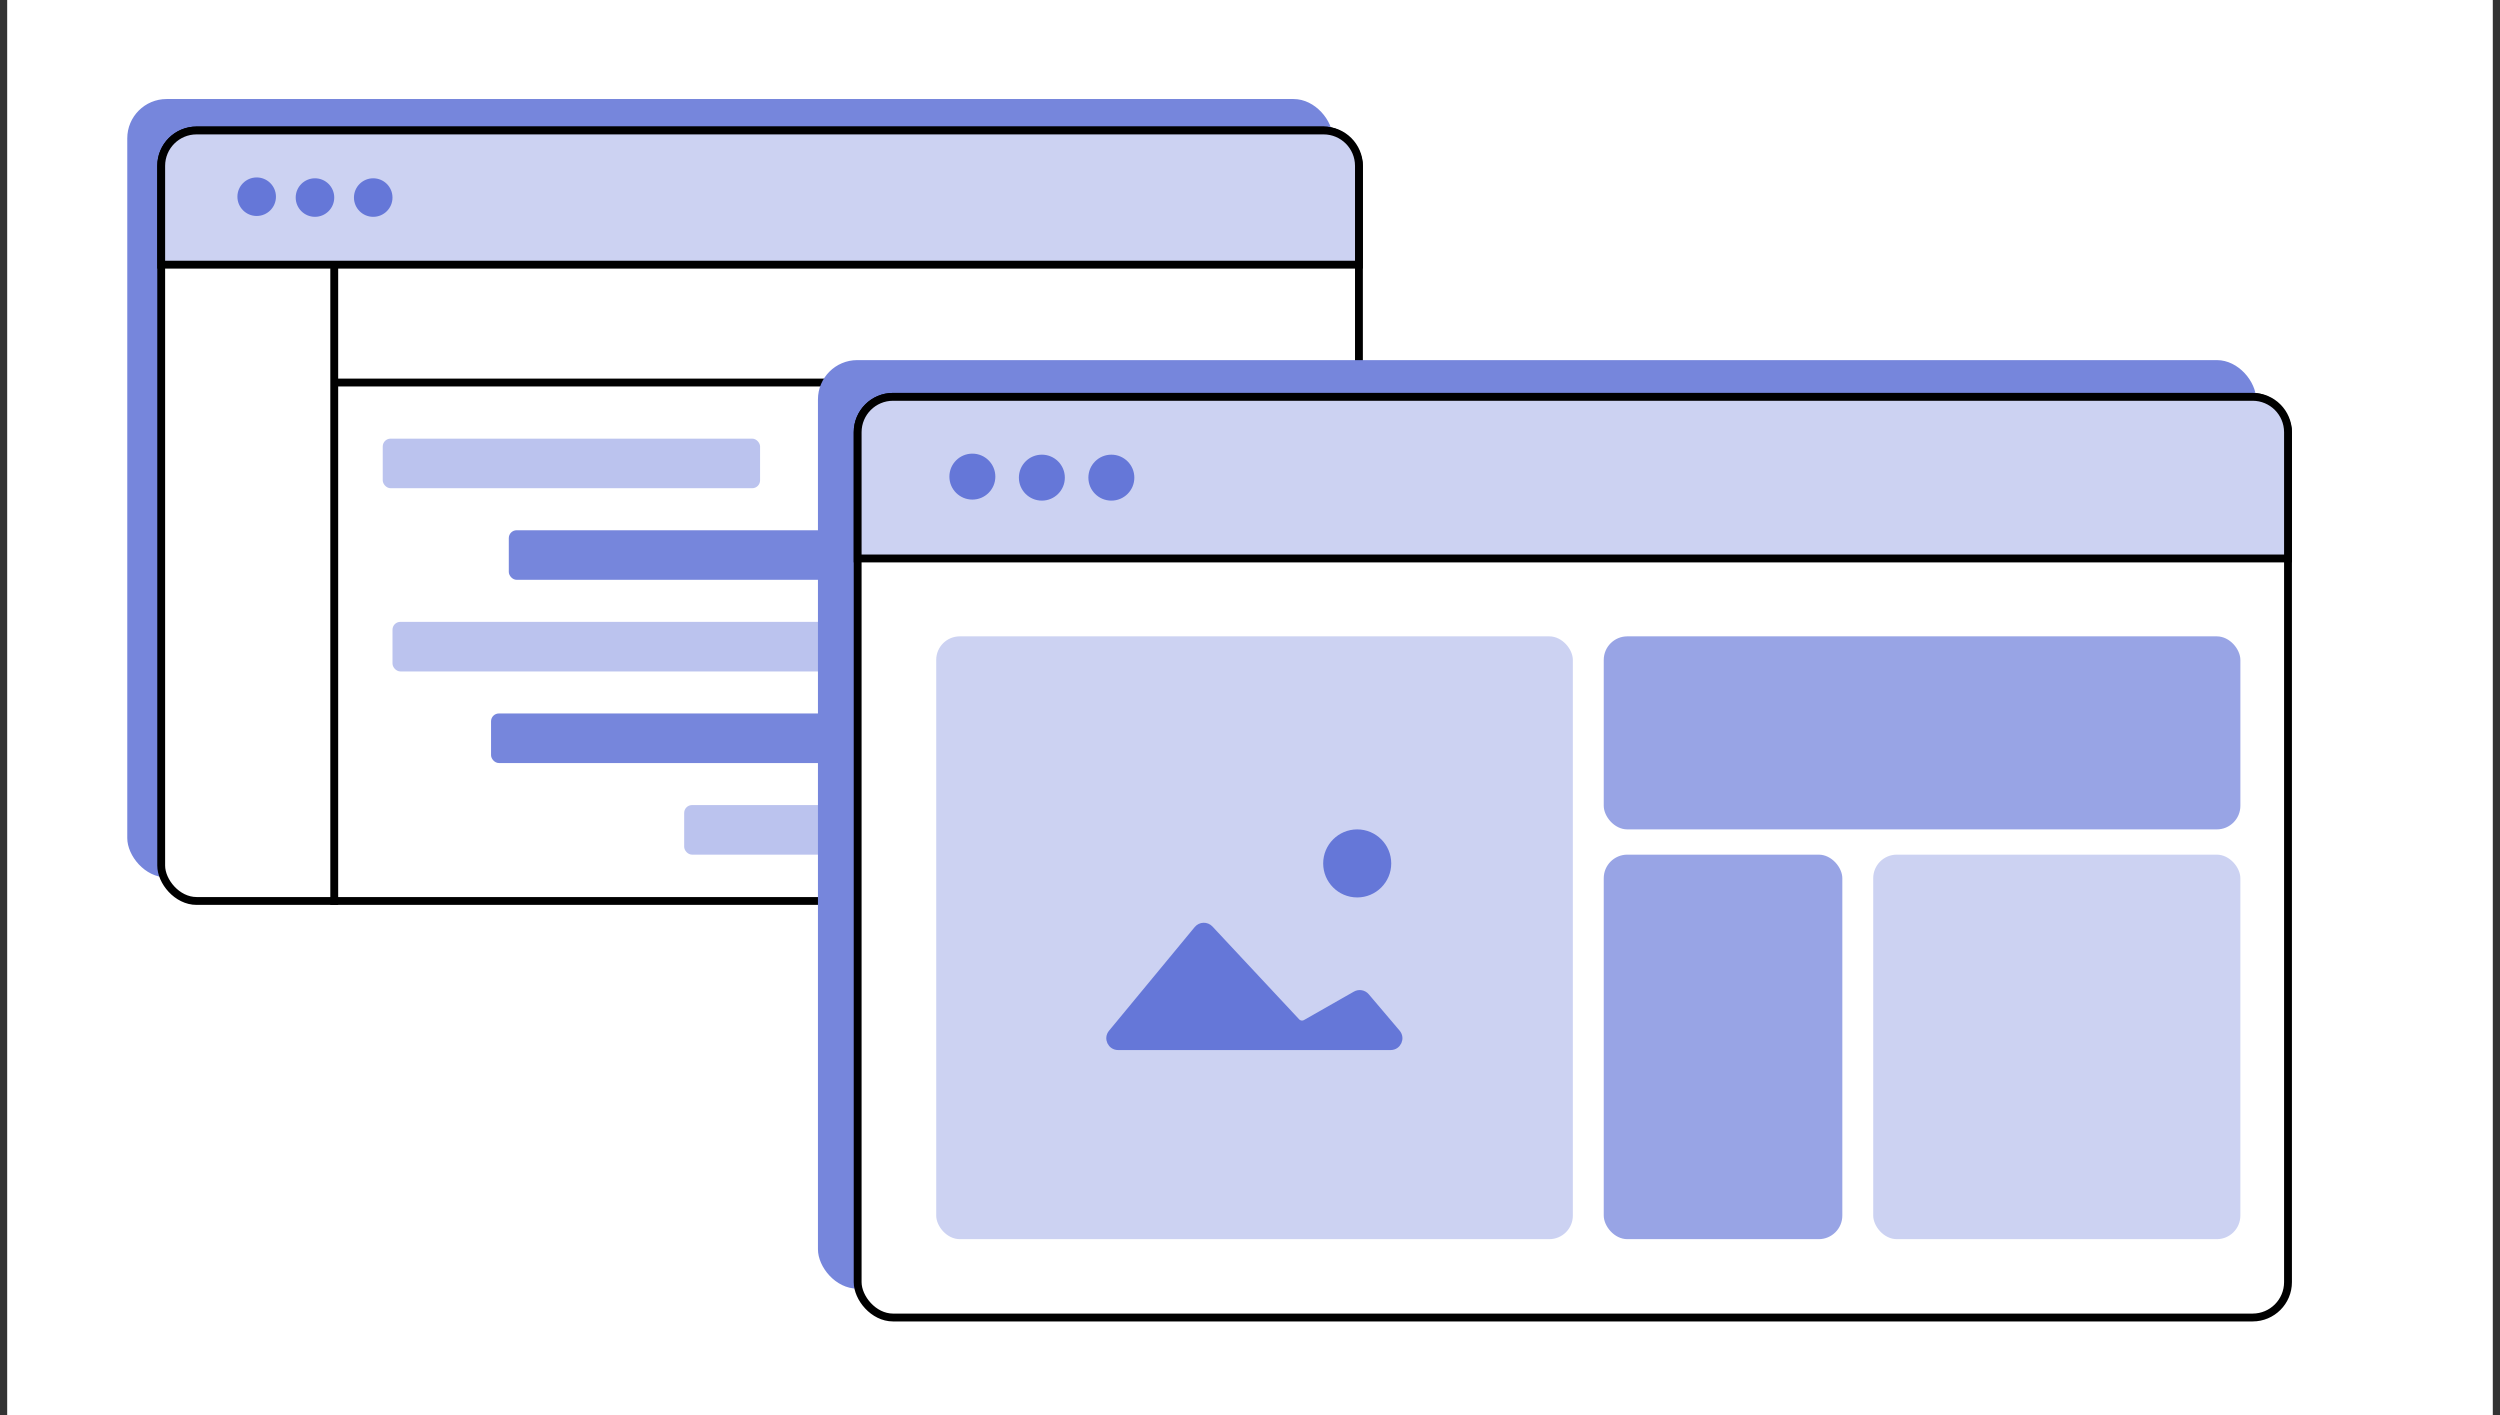
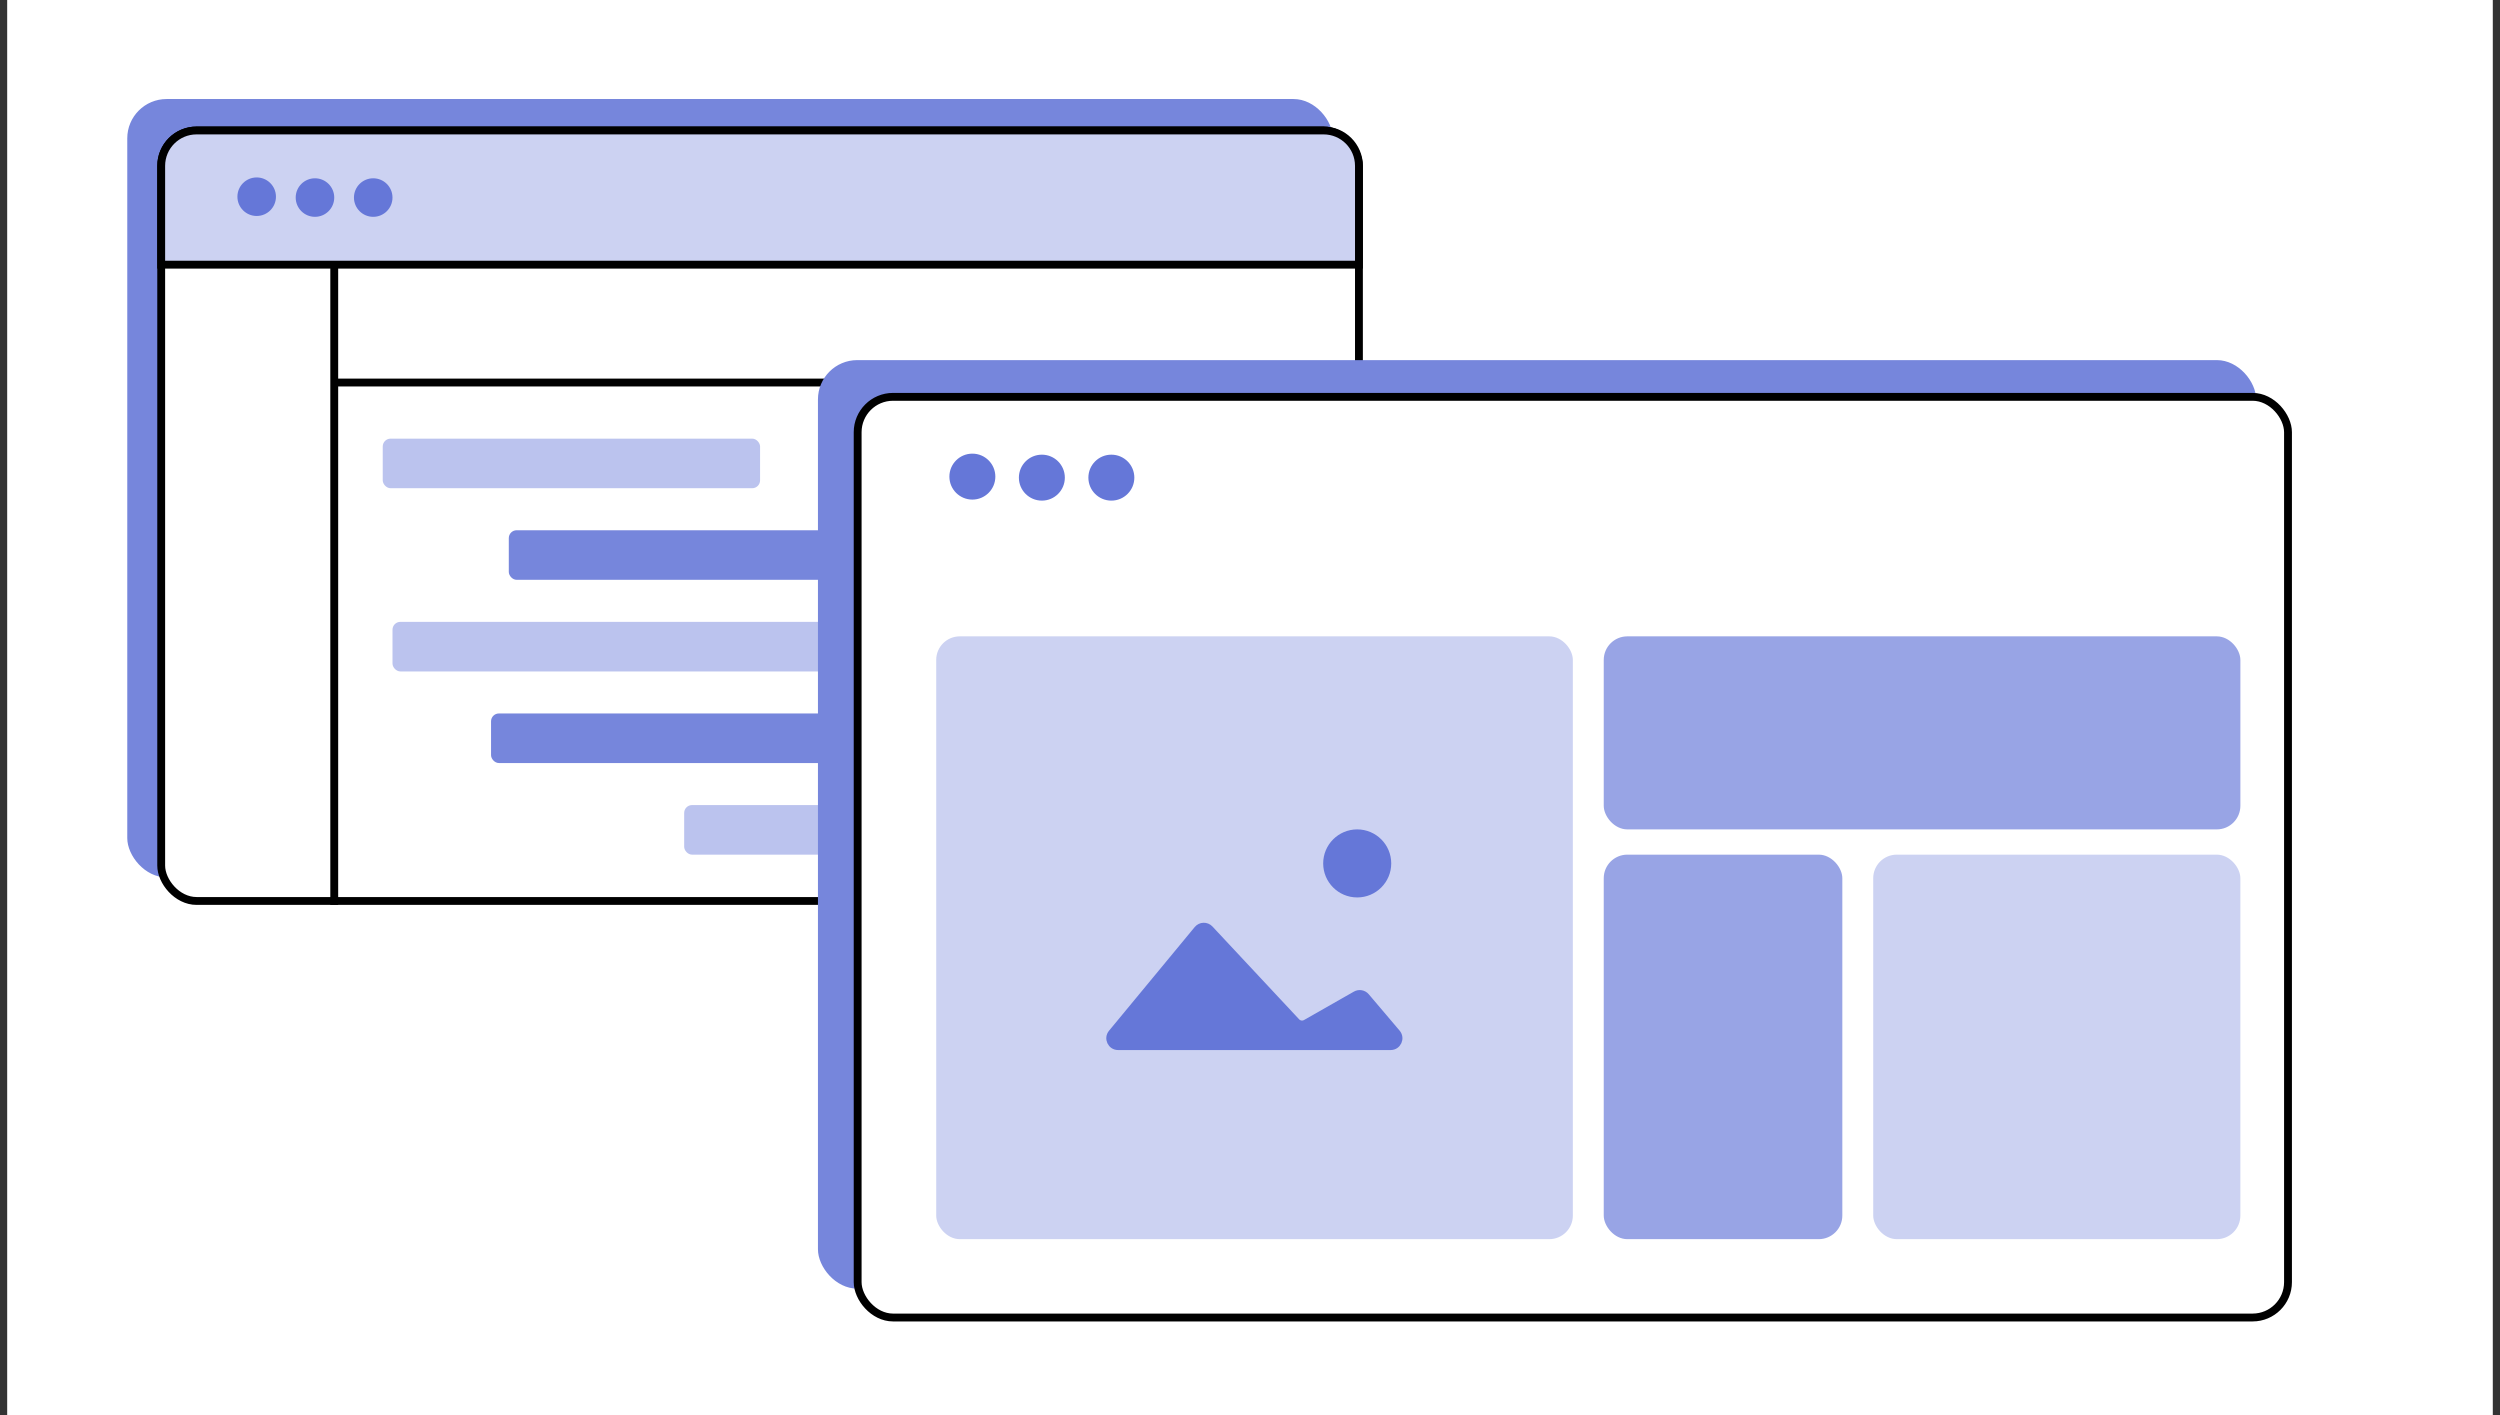
<svg xmlns="http://www.w3.org/2000/svg" width="318" height="180" viewBox="0 0 318 180" fill="none">
  <rect x="0" y="0" width="318" height="180" fill="#333333" stroke="none" />
  <rect width="316.17" height="180" transform="translate(0.914)" fill="white" />
  <rect x="16.188" y="12.597" width="153.353" height="99.007" rx="5" fill="#7686DC" />
  <rect x="20.504" y="16.595" width="152.353" height="98.007" rx="4.5" fill="white" stroke="black" />
  <path d="M20.504 21.095C20.504 18.609 22.519 16.595 25.004 16.595H168.357C170.842 16.595 172.857 18.609 172.857 21.095V33.664H20.504V21.095Z" fill="#CCD2F2" stroke="black" />
  <circle cx="32.65" cy="25.021" r="2.451" fill="#6577D8" />
  <circle cx="40.064" cy="25.13" r="2.451" fill="#6577D8" />
  <circle cx="47.474" cy="25.13" r="2.451" fill="#6577D8" />
  <path d="M42.516 33.522L42.516 115.102" stroke="black" />
  <path d="M173.355 48.658L42.513 48.658" stroke="black" />
  <rect x="48.684" y="55.795" width="47.997" height="6.306" rx="1" fill="#BBC3EE" />
  <rect x="64.719" y="67.447" width="80.752" height="6.306" rx="1" fill="#7686DC" />
  <rect x="49.926" y="79.1" width="80.752" height="6.306" rx="1" fill="#BBC3EE" />
  <rect x="62.461" y="90.752" width="43.652" height="6.306" rx="1" fill="#7686DC" />
  <rect x="87.027" y="102.405" width="43.652" height="6.306" rx="1" fill="#BBC3EE" />
  <rect x="104.043" y="45.806" width="182.94" height="118.109" rx="5" fill="#7686DC" />
  <rect x="109.094" y="50.478" width="181.94" height="117.109" rx="4.5" fill="white" stroke="black" />
-   <path d="M109.094 54.978C109.094 52.493 111.108 50.478 113.594 50.478H286.534C289.019 50.478 291.034 52.493 291.034 54.978V71.034H109.094V54.978Z" fill="#CCD2F2" stroke="black" />
  <circle cx="123.685" cy="60.626" r="2.923" fill="#6577D8" />
  <circle cx="132.525" cy="60.757" r="2.923" fill="#6577D8" />
  <circle cx="141.365" cy="60.757" r="2.923" fill="#6577D8" />
  <rect x="119.086" y="80.944" width="80.98" height="76.677" rx="3" fill="#CCD2F2" />
  <rect x="203.996" y="80.944" width="80.98" height="24.555" rx="3" fill="#98A4E5" />
  <rect x="203.996" y="108.711" width="30.348" height="48.91" rx="3" fill="#98A4E5" />
  <rect x="238.273" y="108.711" width="46.701" height="48.91" rx="3" fill="#CCD2F2" />
  <path d="M152.356 118.237L141.451 131.43C140.912 132.082 141.376 133.067 142.222 133.067H176.889C177.741 133.067 178.203 132.069 177.651 131.42L173.722 126.789C173.411 126.422 172.882 126.329 172.464 126.567L166.11 130.185C165.708 130.414 165.201 130.337 164.885 129.998L153.858 118.192C153.446 117.751 152.74 117.773 152.356 118.237Z" fill="#6577D8" stroke="#6577D8" />
  <circle cx="172.637" cy="109.827" r="4.328" fill="#6577D8" />
</svg>